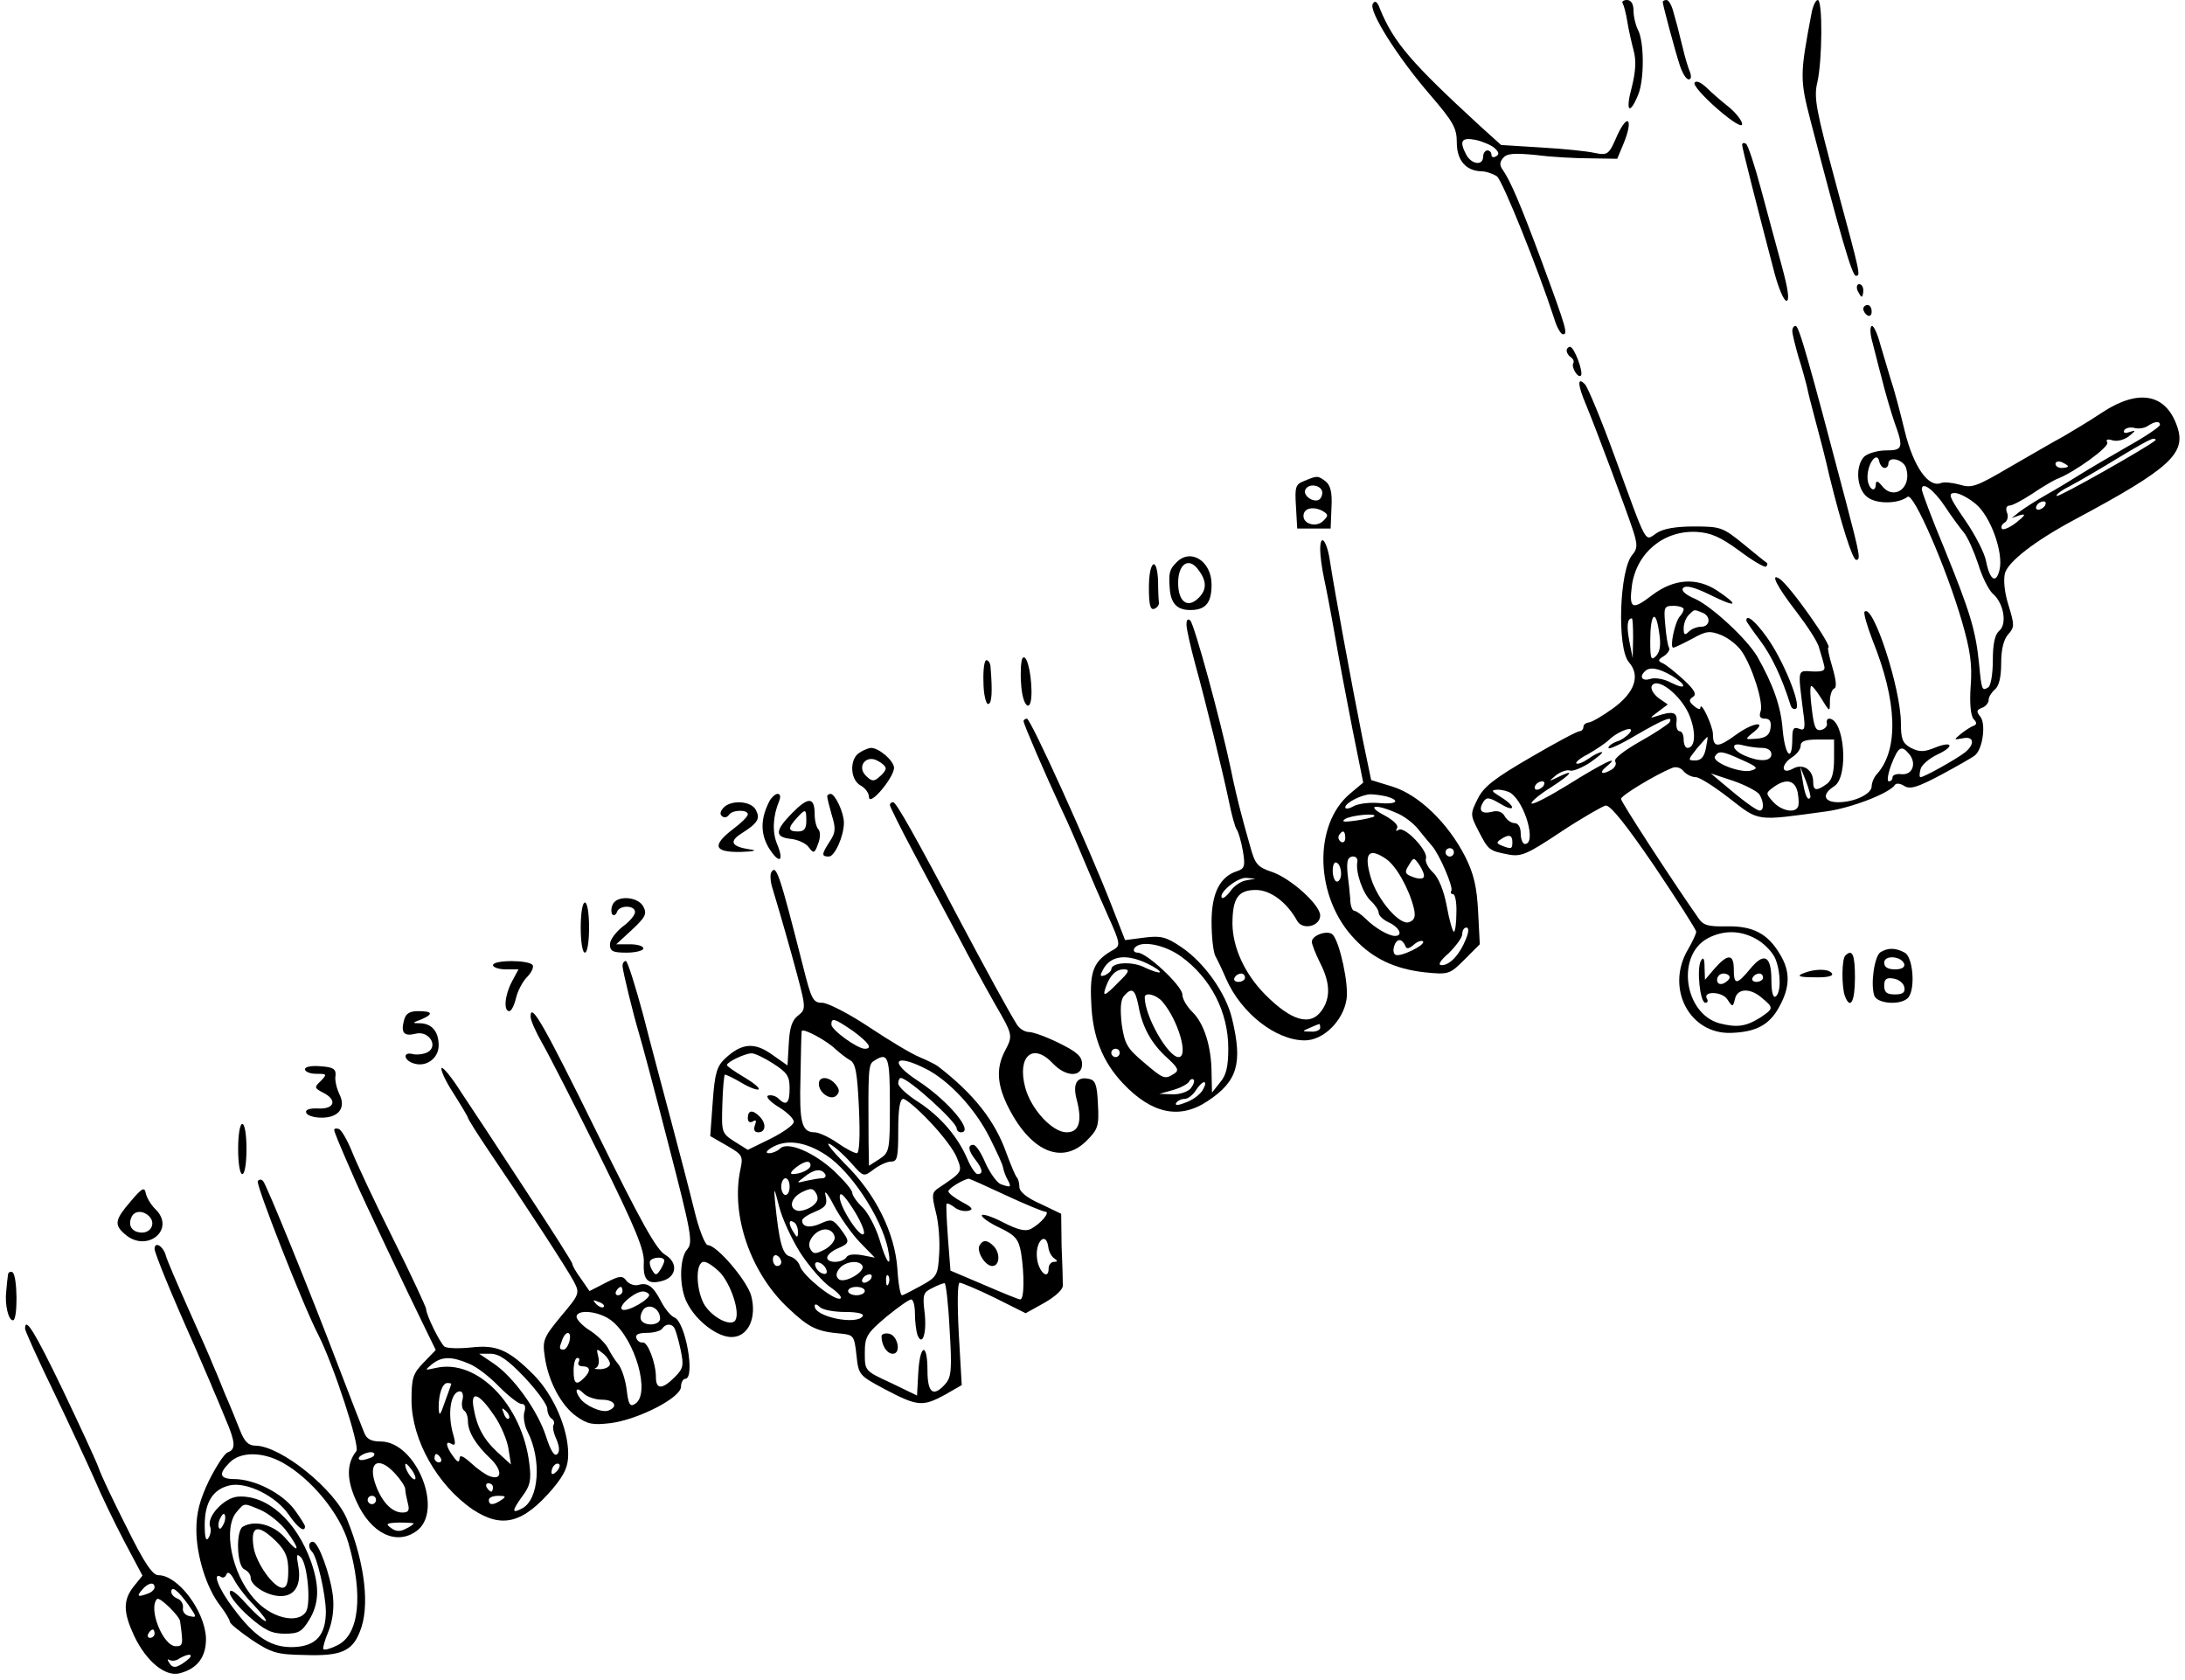
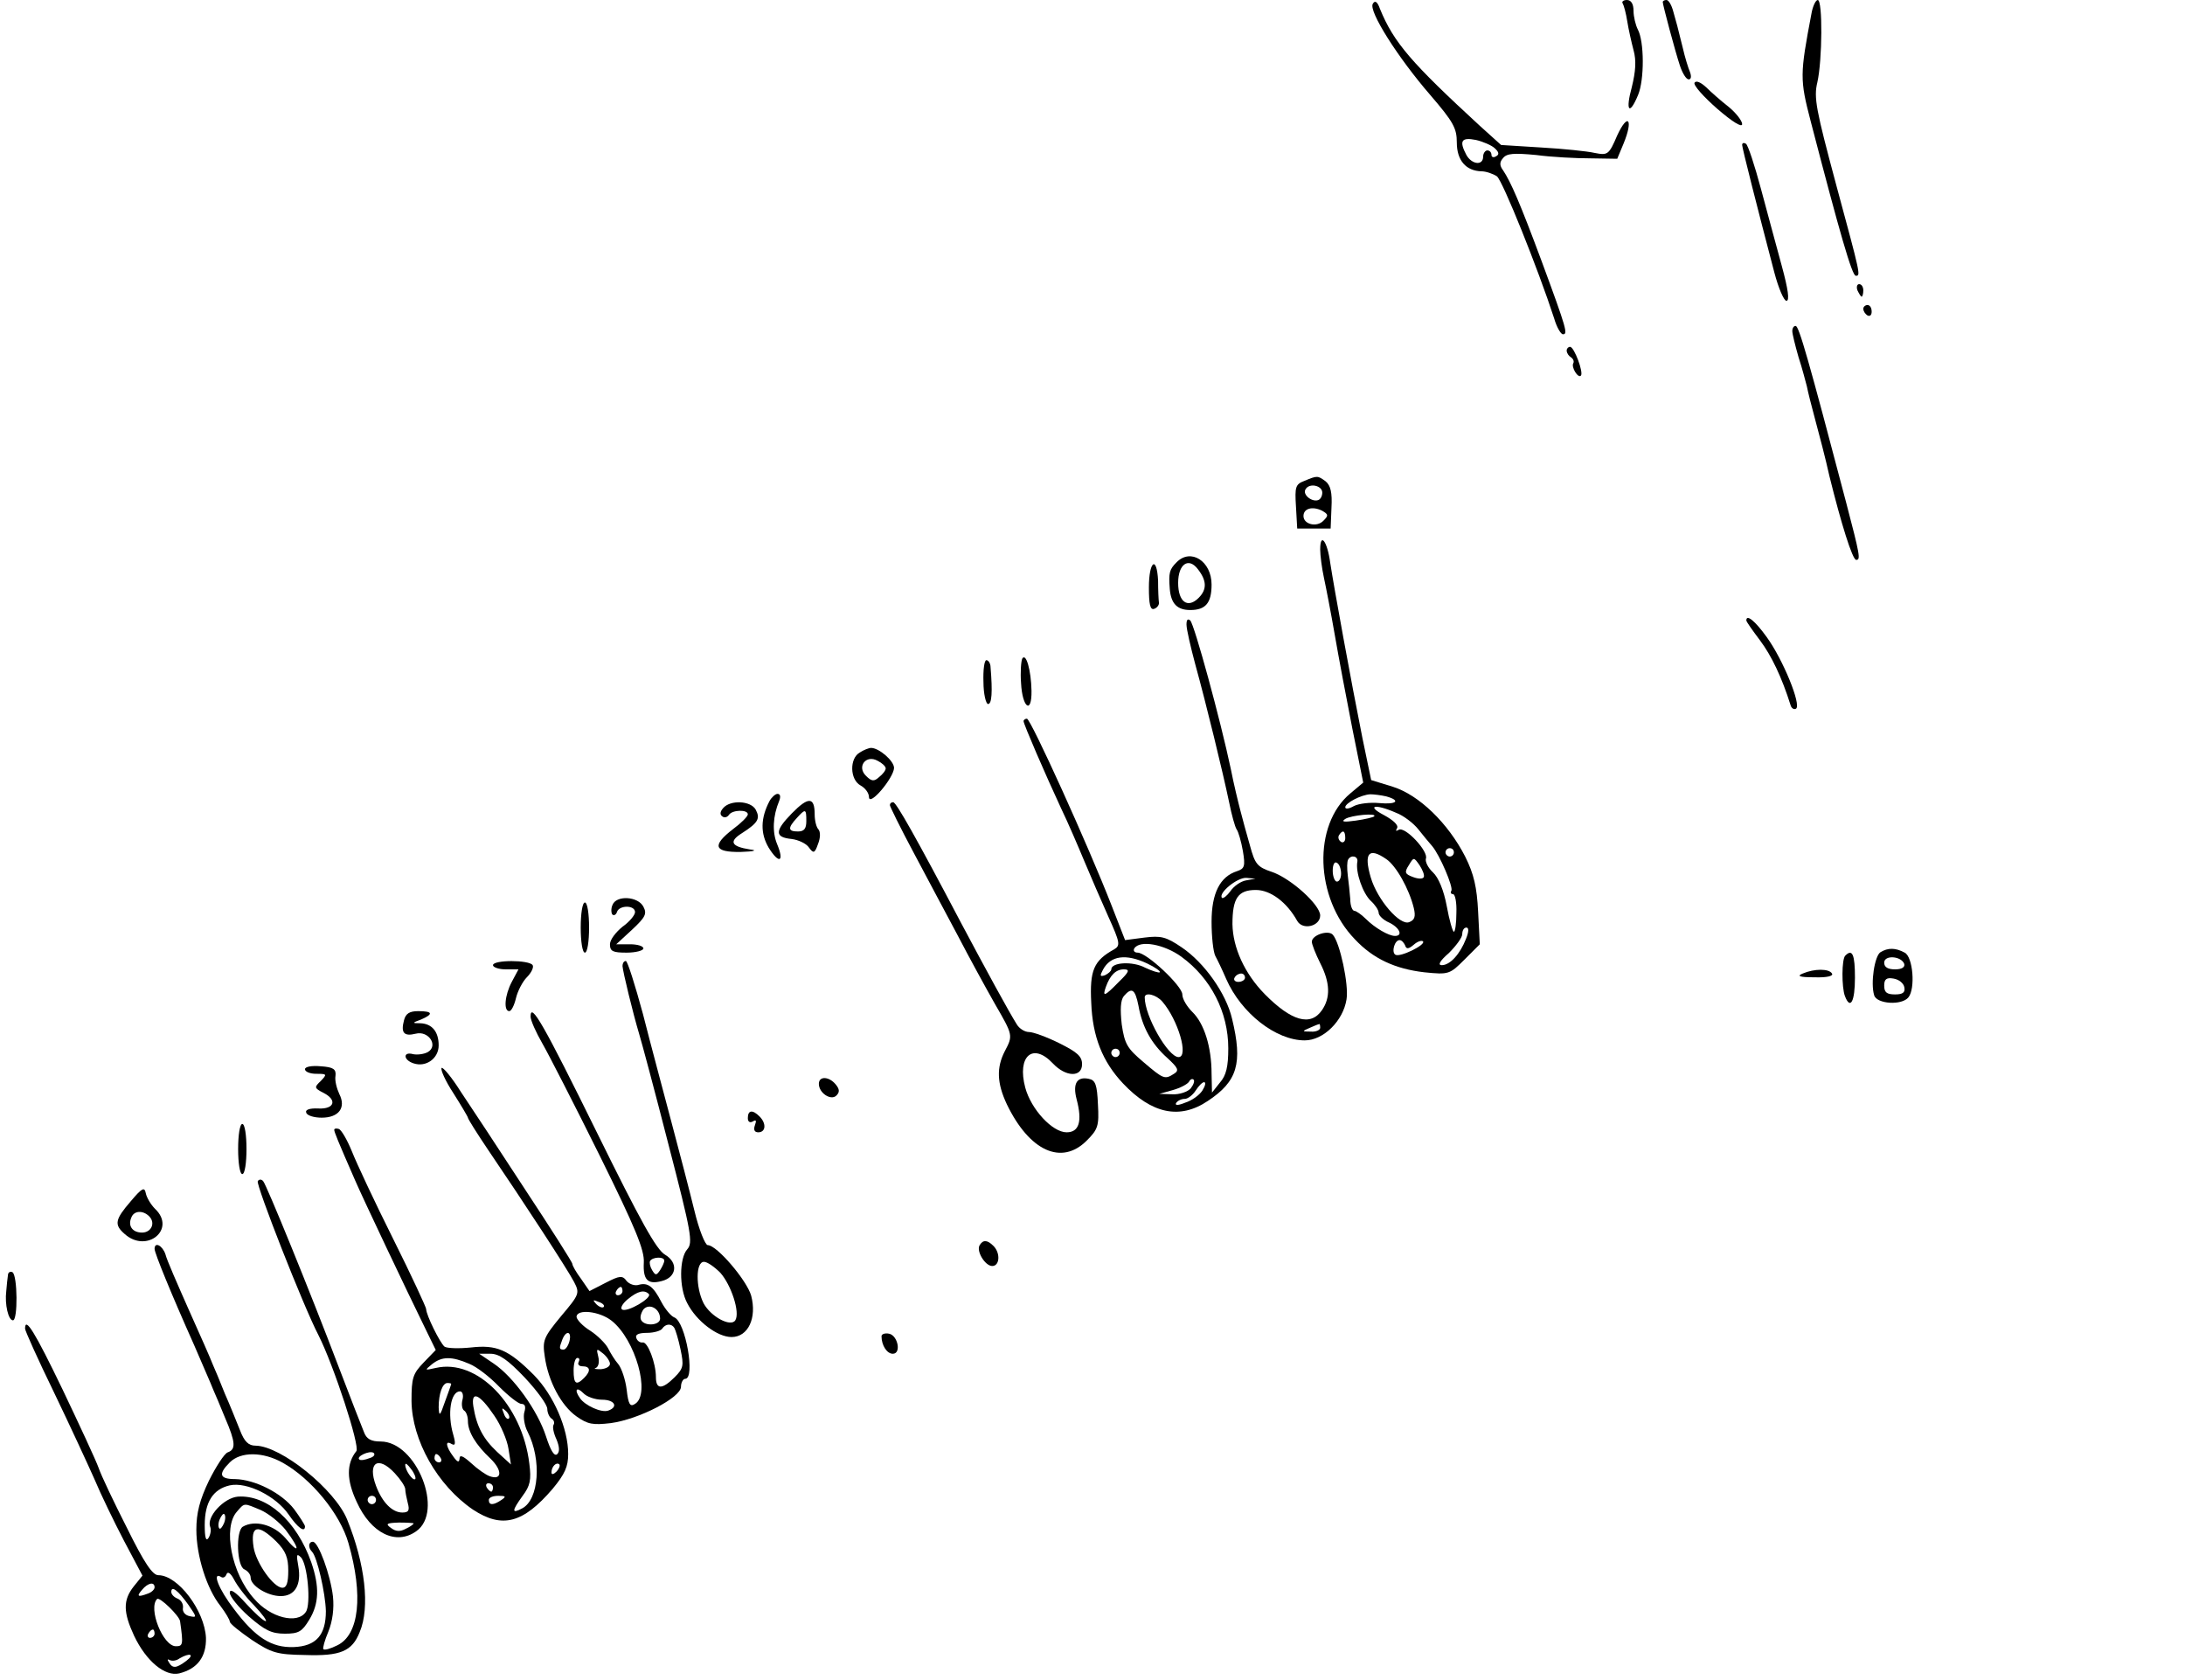
<svg xmlns="http://www.w3.org/2000/svg" version="1.0" width="523pt" height="402pt" viewBox="0 0 523 402" preserveAspectRatio="xMidYMid meet">
  <g transform="translate(0,402) scale(0.1,-0.1)" fill="#000000" stroke="none">
    <path d="M3286 4011 c-11 -17 60 -129 138 -219 55 -64 63 -79 63 -113 0 -43 22 -68 59 -69 11 0 28 -6 37 -12 14 -11 99 -223 137 -340 6 -21 16 -38 21 -38 12 0 10 10 -51 175 -52 140 -74 190 -92 217 -9 12 -9 20 0 30 9 11 26 12 79 7 37 -5 96 -8 131 -8 l63 -1 15 36 c24 58 11 76 -15 20 -20 -47 -23 -48 -54 -42 -17 4 -75 10 -128 13 l-96 6 -51 46 c-163 150 -206 199 -239 280 -6 17 -12 21 -17 12z m292 -346 c10 -9 11 -15 3 -19 -6 -4 -11 -2 -11 3 0 6 -4 11 -10 11 -5 0 -10 -7 -10 -15 0 -22 -27 -19 -40 4 -18 34 -12 43 23 36 17 -4 38 -13 45 -20z" />
    <path d="M3884 4012 c3 -5 8 -24 11 -43 3 -19 10 -50 15 -69 7 -25 5 -51 -4 -88 -16 -58 -6 -70 15 -19 15 36 15 128 -1 157 -5 10 -10 30 -10 44 0 17 -6 26 -16 26 -8 0 -13 -4 -10 -8z" />
    <path d="M3980 4015 c0 -7 30 -119 41 -152 6 -18 15 -33 21 -33 6 0 7 7 3 18 -4 9 -12 35 -17 57 -14 56 -14 57 -23 88 -4 15 -11 27 -16 27 -5 0 -9 -2 -9 -5z" />
    <path d="M4336 3988 c-28 -147 -28 -158 -2 -258 70 -269 99 -370 108 -370 12 0 12 0 -47 218 -48 179 -54 208 -45 245 12 53 13 197 1 197 -5 0 -12 -15 -15 -32z" />
    <path d="M4056 3822 c-3 -6 21 -33 54 -62 37 -32 60 -46 60 -37 0 8 -15 27 -32 41 -18 14 -43 36 -54 47 -13 12 -24 17 -28 11z" />
    <path d="M4170 3673 c0 -7 36 -149 77 -305 10 -38 23 -68 29 -68 8 0 4 28 -11 83 -12 45 -35 128 -50 185 -15 56 -31 105 -36 108 -5 3 -9 2 -9 -3z" />
    <path d="M4446 3325 c4 -8 8 -15 10 -15 2 0 4 7 4 15 0 8 -4 15 -10 15 -5 0 -7 -7 -4 -15z" />
    <path d="M4460 3281 c0 -6 5 -13 10 -16 6 -3 10 1 10 9 0 9 -4 16 -10 16 -5 0 -10 -4 -10 -9z" />
    <path d="M4290 3228 c0 -7 7 -35 15 -63 9 -27 17 -59 20 -70 2 -11 11 -47 20 -80 9 -33 25 -94 34 -135 28 -113 55 -200 64 -200 11 0 9 11 -24 137 -90 342 -113 423 -121 423 -5 0 -8 -6 -8 -12z" />
-     <path d="M4480 3208 c5 -18 15 -60 24 -93 8 -33 22 -80 30 -104 23 -63 21 -69 -20 -69 -20 0 -43 -7 -52 -15 -22 -23 -18 -78 8 -97 22 -17 74 -16 96 1 14 11 92 -168 130 -298 20 -69 25 -103 21 -155 -3 -41 0 -71 7 -79 8 -8 8 -13 0 -16 -6 -2 -20 -11 -30 -19 -18 -15 -18 -15 4 -11 27 6 30 -14 5 -34 -19 -15 -97 -59 -106 -59 -3 0 -3 8 0 19 2 10 21 26 40 35 43 20 37 34 -7 16 -25 -10 -36 -10 -56 0 -20 11 -24 21 -24 59 0 83 -67 288 -87 267 -3 -3 6 -34 19 -68 59 -146 63 -260 12 -319 -8 -8 -14 -22 -14 -31 0 -18 -41 -38 -80 -38 -35 0 -40 19 -10 38 36 22 25 162 -12 162 -4 0 -7 -5 -5 -12 1 -6 -5 -13 -14 -15 -13 -3 -17 7 -22 48 -4 29 -5 55 -2 57 2 2 13 -11 24 -29 21 -34 21 -34 21 -7 0 14 5 28 10 30 7 2 5 20 -4 51 -8 26 -12 47 -10 47 13 0 -94 152 -117 165 -23 15 -5 -20 40 -78 26 -34 52 -73 55 -87 4 -14 10 -32 12 -42 4 -13 -2 -16 -28 -15 -36 2 -35 8 -22 -96 6 -41 4 -47 -10 -41 -13 5 -16 0 -16 -24 0 -58 -17 -42 -23 21 -4 56 -23 109 -61 176 -25 42 -107 118 -147 137 -26 11 -36 21 -30 27 7 7 28 1 63 -16 64 -32 74 -28 19 9 -50 33 -104 29 -156 -10 -48 -37 -56 -34 -49 22 11 79 76 133 155 129 34 -2 57 -12 102 -45 32 -24 61 -41 64 -38 4 3 4 7 2 9 -2 1 -27 21 -56 45 -49 40 -55 42 -118 42 -43 0 -74 -5 -90 -16 -29 -19 -20 -36 -101 186 -31 85 -63 162 -70 170 -19 20 -18 -1 2 -48 23 -55 100 -261 114 -305 10 -32 9 -41 -3 -55 -31 -36 -37 -224 -8 -257 28 -32 14 -73 -39 -111 -25 -18 -51 -33 -57 -33 -7 -1 -13 -5 -13 -11 0 -5 -4 -10 -9 -10 -6 0 -58 -28 -118 -63 -86 -50 -112 -70 -126 -99 -18 -36 -18 -38 2 -77 24 -46 25 -47 71 -56 31 -6 45 0 126 54 50 33 99 61 107 63 11 2 48 -44 117 -145 55 -82 100 -152 100 -157 0 -5 -9 -24 -20 -43 -54 -92 4 -203 104 -199 59 2 91 19 114 61 27 48 28 86 2 128 -29 49 -65 67 -126 66 -45 -1 -57 2 -69 20 -69 99 -185 278 -185 285 0 8 81 57 122 74 10 4 21 1 28 -8 7 -8 20 -14 29 -14 9 0 45 -23 81 -51 72 -56 62 -54 231 -31 60 8 153 44 165 64 3 4 13 3 22 -3 14 -9 32 -3 87 26 39 21 76 42 82 47 19 15 27 76 13 93 -10 12 -9 16 4 21 9 3 16 12 16 19 0 7 7 18 15 25 10 8 15 30 15 63 0 33 6 57 17 69 15 17 15 22 1 68 -10 31 -13 61 -9 78 8 28 71 77 166 128 230 123 269 159 246 224 -27 78 -92 90 -179 33 -31 -21 -74 -46 -94 -58 -21 -11 -77 -44 -126 -72 -80 -47 -92 -52 -121 -43 -18 5 -38 7 -45 4 -30 -12 -66 39 -87 125 -11 46 -26 102 -34 125 -7 23 -18 60 -25 84 -6 23 -15 42 -19 42 -5 0 -5 -15 -1 -32z m690 -205 c-1 -5 -35 -28 -78 -52 -42 -24 -93 -54 -112 -66 -19 -12 -55 -34 -80 -48 -25 -14 -54 -33 -65 -41 l-20 -16 20 7 c15 4 13 0 -8 -17 -15 -12 -31 -19 -35 -16 -3 4 -1 11 6 15 7 4 10 15 6 24 -4 10 -1 17 6 17 7 0 31 13 54 28 22 15 49 31 58 35 43 16 128 78 122 88 -4 7 0 9 13 5 11 -3 27 1 39 10 17 14 17 15 1 10 -11 -4 -16 -2 -12 5 4 5 14 7 23 5 10 -3 24 -1 32 4 18 12 30 13 30 3z m-11 -37 c-18 -16 -232 -137 -236 -133 -3 3 12 14 34 25 21 11 72 41 113 66 41 25 78 46 84 46 5 0 7 -2 5 -4z m-648 -66 c5 0 9 5 9 10 0 20 38 10 43 -12 13 -47 -31 -77 -59 -40 -8 10 -13 12 -14 5 0 -27 -20 -12 -20 15 0 33 23 63 28 38 2 -9 8 -16 13 -16z m439 4 c0 -2 -7 -4 -15 -4 -8 0 -15 4 -15 10 0 5 7 7 15 4 8 -4 15 -8 15 -10z m-294 -97 c15 -23 36 -51 45 -62 9 -11 24 -45 34 -75 9 -30 25 -62 35 -71 26 -22 35 -73 15 -89 -10 -9 -15 -30 -15 -71 0 -32 -5 -61 -11 -64 -15 -10 -16 -6 -22 57 -8 80 -22 125 -83 275 -30 72 -54 136 -54 142 0 20 29 -1 56 -42z m73 7 c36 -30 67 -117 57 -158 -8 -34 -23 -25 -32 20 -3 19 -26 64 -51 100 -38 55 -41 64 -24 64 11 0 33 -12 50 -26z m166 -4 c-3 -5 -11 -10 -16 -10 -6 0 -7 5 -4 10 3 6 11 10 16 10 6 0 7 -4 4 -10z m-865 -248 c0 -4 -4 -12 -9 -17 -12 -13 -25 -75 -16 -75 4 0 24 10 45 21 34 19 42 20 70 9 17 -7 39 -24 49 -39 25 -36 53 -124 45 -144 -4 -12 -1 -17 11 -17 11 0 15 -7 13 -22 -2 -17 -11 -24 -33 -26 -28 -2 -29 -2 -11 13 39 30 5 28 -38 -3 -45 -33 -56 -32 -56 2 -1 20 -29 80 -30 62 0 -5 -7 -3 -15 4 -13 11 -13 15 -3 22 10 6 4 17 -23 42 -20 18 -42 36 -50 39 -11 5 -11 8 4 17 9 6 15 15 12 20 -3 4 -7 29 -9 54 -4 43 -3 46 20 46 13 0 24 -4 24 -8z m44 -8 c22 -8 20 -34 -2 -34 -10 0 -23 -5 -30 -12 -9 -9 -12 -8 -12 8 0 11 5 25 12 32 14 14 12 14 32 6z m-110 -104 c-12 -12 -14 -7 -14 36 0 65 13 79 21 22 5 -30 3 -47 -7 -58z m-55 43 l-1 -48 -8 40 c-7 37 -5 55 6 55 2 0 3 -21 3 -47z m92 -90 c38 -23 37 -36 -1 -17 -16 9 -39 13 -50 9 -19 -6 -27 5 -13 18 11 12 33 8 64 -10z m41 -91 c18 -41 17 -82 -3 -82 -5 0 -9 9 -9 20 0 11 -4 20 -10 20 -5 0 -9 10 -7 23 2 23 -9 26 -48 13 -17 -6 -16 -4 3 10 l24 18 -23 16 c-12 10 -19 22 -15 29 13 21 67 -21 88 -67z m-46 -21 c-4 -5 -35 -26 -71 -46 -37 -21 -63 -41 -59 -47 4 -6 0 -14 -7 -19 -24 -15 -34 -10 -13 7 36 30 -11 7 -94 -45 -44 -27 -82 -47 -86 -44 -3 3 18 21 47 39 51 33 58 45 14 23 -21 -10 -21 -10 -2 6 11 8 25 13 32 11 7 -3 29 6 49 19 20 14 33 25 28 25 -5 0 -20 -7 -32 -16 -13 -9 -26 -14 -29 -11 -2 3 10 13 28 22 17 10 41 25 51 35 25 23 65 35 48 15 -7 -8 -20 -17 -31 -20 -10 -4 -19 -10 -19 -15 0 -5 30 9 67 31 67 39 89 47 79 30z m87 -63 c-4 -19 -11 -28 -25 -28 -19 0 -18 1 4 29 13 15 24 28 25 27 1 0 -1 -13 -4 -28z m307 -24 c0 -33 -5 -51 -17 -60 -25 -18 -33 -17 -33 5 0 29 -25 45 -49 31 -28 -15 -29 10 -1 28 11 7 20 19 20 27 0 11 11 15 40 15 l40 0 0 -46z m-172 26 c13 0 22 -6 22 -15 0 -18 -29 -19 -65 -3 -31 14 -33 33 -2 24 12 -3 32 -6 45 -6z m352 -15 c18 -22 8 -50 -18 -48 -12 2 -22 -2 -22 -7 0 -6 -4 -10 -9 -10 -5 0 -2 18 6 40 17 43 24 48 43 25z m-400 -14 c36 -16 40 -20 22 -25 -25 -8 -96 20 -87 34 9 14 17 13 65 -9z m163 -90 c-6 -9 -13 6 -18 40 l-6 34 14 -35 c7 -19 12 -37 10 -39z m-122 8 c11 -17 12 -39 1 -39 -8 0 -43 26 -91 67 l-26 22 54 -18 c29 -10 57 -25 62 -32z m-516 21 c-3 -5 -11 -10 -16 -10 -6 0 -7 5 -4 10 3 6 11 10 16 10 6 0 7 -4 4 -10z m608 -17 c3 -16 3 -31 0 -35 -8 -15 -40 -8 -59 13 -18 20 -18 21 1 35 30 22 52 17 58 -13z m-687 -1 c35 -24 62 -122 34 -122 -5 0 -10 11 -10 25 0 15 -6 25 -15 25 -7 0 -18 7 -23 16 -6 11 -17 15 -31 11 -25 -6 -33 3 -21 23 8 13 14 12 40 -3 37 -23 40 -8 3 15 -24 15 -25 17 -8 18 11 0 25 -4 31 -8z m4 -117 c0 -17 -2 -18 -25 -9 -13 5 -14 8 -3 15 19 13 28 11 28 -6z m588 -235 c18 -11 37 -32 42 -46 13 -33 13 -81 0 -89 -6 -4 -10 11 -10 39 0 58 -17 68 -50 28 -33 -40 -40 -40 -40 -2 0 37 -14 38 -45 3 l-24 -28 -1 30 c0 21 -3 26 -9 15 -10 -19 -2 -100 11 -100 5 0 7 4 4 9 -12 19 34 19 48 0 13 -20 14 -20 19 1 6 25 37 26 65 1 28 -23 27 -25 -4 -46 -35 -22 -56 -25 -99 -14 -84 24 -103 162 -28 203 39 21 82 20 121 -4z m-68 -89 c0 -5 -7 -11 -15 -15 -9 -3 -15 0 -15 9 0 8 7 15 15 15 8 0 15 -4 15 -9z m80 -1 c0 -5 -7 -10 -16 -10 -8 0 -12 5 -9 10 3 6 10 10 16 10 5 0 9 -4 9 -10z" />
    <path d="M3750 3181 c0 -6 5 -13 10 -16 6 -4 8 -10 6 -14 -6 -9 11 -37 18 -30 7 7 -16 69 -26 69 -4 0 -8 -4 -8 -9z" />
    <path d="M3122 2869 c-21 -8 -23 -14 -20 -61 l3 -53 40 0 40 0 2 50 c2 36 -2 53 -14 63 -19 14 -20 14 -51 1z m43 -28 c0 -8 -4 -16 -10 -18 -16 -5 -38 14 -30 26 9 16 40 9 40 -8z m3 -67 c-16 -17 -48 -9 -48 11 0 18 21 24 44 13 16 -9 16 -12 4 -24z" />
    <path d="M3160 2705 c0 -14 4 -45 9 -68 5 -23 17 -85 26 -137 9 -52 28 -153 42 -224 l26 -129 -31 -26 c-90 -75 -85 -250 11 -349 44 -47 97 -71 166 -79 59 -6 61 -5 97 31 l36 36 -4 78 c-3 59 -10 90 -31 132 -41 80 -110 147 -173 167 l-52 16 -21 101 c-27 135 -68 360 -77 419 -7 52 -24 74 -24 32z m158 -591 c36 -10 25 -20 -17 -16 -21 2 -48 -1 -60 -7 -12 -7 -21 -8 -21 -3 0 10 38 30 60 31 8 0 25 -2 38 -5z m23 -39 c19 -7 43 -26 54 -40 11 -14 26 -32 33 -40 18 -21 51 -98 46 -107 -3 -4 -1 -8 4 -8 5 0 9 -20 8 -45 0 -25 -3 -45 -6 -45 -3 0 -11 28 -17 61 -7 38 -20 69 -33 81 -12 11 -19 26 -17 33 7 17 -50 78 -65 69 -7 -4 -8 -3 -4 4 4 7 -9 19 -31 31 -44 23 -22 28 28 6z m-52 -9 c-2 -2 -22 -7 -44 -10 -28 -4 -36 -3 -25 4 14 9 78 15 69 6z m-69 -52 c0 -8 -5 -12 -10 -9 -6 4 -8 11 -5 16 9 14 15 11 15 -7z m260 -34 c0 -5 -4 -10 -10 -10 -5 0 -10 5 -10 10 0 6 5 10 10 10 6 0 10 -4 10 -10z m-162 -16 c24 -16 55 -72 66 -117 5 -21 2 -29 -11 -34 -22 -9 -76 53 -92 107 -17 58 -5 73 37 44z m-69 -6 c-5 -25 13 -76 32 -94 10 -9 19 -22 19 -29 0 -6 11 -17 25 -23 25 -12 34 -32 14 -32 -15 0 -48 19 -70 41 -10 10 -23 19 -27 19 -5 0 -10 12 -10 28 -1 15 -4 41 -6 57 -2 17 -2 33 1 38 7 12 24 8 22 -5z m159 -37 c-2 -5 -13 -5 -26 0 -19 7 -21 11 -10 28 12 20 12 20 26 0 7 -11 12 -23 10 -28z m-198 8 c0 -10 -4 -19 -10 -19 -5 0 -10 12 -10 26 0 14 4 23 10 19 6 -3 10 -15 10 -26z m299 -156 c-14 -36 -38 -63 -58 -63 -10 0 -5 10 17 29 17 17 32 37 32 45 0 9 4 16 10 16 6 0 6 -10 -1 -27z m-146 -15 c3 -10 8 -10 21 1 9 8 19 11 22 8 8 -8 -55 -39 -66 -32 -10 6 -2 35 10 35 5 0 10 -6 13 -12z" />
    <path d="M2816 2674 c-17 -17 -19 -25 -16 -64 3 -35 18 -50 49 -50 37 0 51 17 51 61 0 56 -50 88 -84 53z m51 -16 c22 -28 22 -49 2 -69 -26 -26 -49 -10 -49 36 0 45 25 62 47 33z" />
    <path d="M2750 2614 c0 -40 3 -55 13 -51 6 2 12 9 11 15 -1 7 -2 30 -2 52 -3 62 -22 47 -22 -16z" />
    <path d="M2840 2525 c0 -11 10 -54 21 -95 26 -94 66 -258 81 -330 6 -30 14 -59 18 -65 4 -5 11 -29 15 -52 6 -36 4 -42 -14 -48 -41 -13 -61 -53 -61 -121 0 -36 4 -72 9 -82 5 -9 17 -34 26 -55 36 -82 119 -147 188 -147 45 0 92 47 100 98 6 35 -16 137 -33 155 -11 12 -50 -1 -50 -17 0 -6 9 -29 20 -51 24 -47 25 -83 4 -113 -27 -39 -73 -26 -137 39 -48 49 -76 111 -77 167 0 62 13 82 56 82 35 0 74 -29 99 -74 13 -23 55 -13 55 13 0 25 -69 88 -115 104 -36 12 -41 19 -53 63 -8 27 -18 65 -23 84 -5 19 -16 64 -23 100 -25 118 -87 345 -97 355 -6 5 -9 2 -9 -10z m143 -612 c-13 -2 -30 -14 -38 -26 -8 -11 -17 -18 -20 -16 -10 11 36 49 58 48 l22 -2 -22 -4z m-3 -233 c0 -5 -7 -10 -16 -10 -8 0 -12 5 -9 10 3 6 10 10 16 10 5 0 9 -4 9 -10z m180 -120 c0 -5 -10 -10 -22 -9 -22 0 -22 1 -3 9 11 5 21 9 23 9 1 1 2 -3 2 -9z" />
    <path d="M4180 2535 c0 -3 15 -24 33 -48 27 -36 52 -88 73 -155 2 -7 8 -11 13 -8 13 9 -31 117 -70 171 -28 39 -49 56 -49 40z" />
    <path d="M2447 2444 c-3 -6 -5 -33 -3 -59 3 -59 26 -76 25 -18 -1 49 -13 91 -22 77z" />
    <path d="M2354 2388 c0 -29 6 -53 11 -53 9 0 11 28 6 88 0 9 -5 17 -10 17 -5 0 -8 -24 -7 -52z" />
    <path d="M2450 2294 c0 -7 51 -125 90 -209 16 -33 40 -89 55 -125 15 -36 41 -96 58 -134 28 -62 29 -69 14 -78 -49 -27 -59 -50 -55 -128 3 -81 27 -141 76 -193 69 -73 136 -87 203 -42 71 47 84 90 58 197 -14 60 -66 134 -121 171 -37 25 -49 28 -89 23 l-46 -6 -32 82 c-56 144 -194 448 -203 448 -4 0 -8 -3 -8 -6z m378 -564 c70 -51 112 -132 112 -219 0 -44 -5 -65 -20 -82 l-19 -24 -1 45 c0 65 -18 121 -46 148 -13 13 -24 31 -24 42 0 20 -85 100 -107 100 -8 0 -11 5 -8 10 13 21 72 10 113 -20z m-82 -16 c19 -9 33 -19 30 -21 -2 -2 -18 3 -35 11 -30 16 -81 13 -81 -4 0 -4 -7 -10 -15 -14 -12 -4 -13 -2 -5 13 18 34 55 39 106 15z m-68 -44 c-34 -35 -40 -37 -31 -12 10 28 24 42 43 42 15 0 13 -6 -12 -30z m47 -57 c9 -51 31 -91 69 -125 26 -24 29 -30 16 -38 -22 -14 -25 -13 -73 28 -39 33 -45 43 -52 90 -4 36 -3 58 5 68 19 22 27 17 35 -23z m57 10 c38 -44 64 -133 39 -133 -25 0 -81 98 -81 143 0 13 27 7 42 -10z m-102 -123 c0 -5 -4 -10 -10 -10 -5 0 -10 5 -10 10 0 6 5 10 10 10 6 0 10 -4 10 -10z m170 -85 c-7 -8 -27 -15 -44 -14 l-31 1 32 9 c18 5 35 14 39 20 3 6 8 8 11 5 3 -3 0 -12 -7 -21z m28 -5 c-7 -11 -25 -24 -41 -29 -17 -7 -25 -7 -22 -1 4 6 13 10 21 10 7 0 19 9 26 20 7 11 16 20 20 20 5 0 3 -9 -4 -20z" />
    <path d="M2058 2219 c-25 -14 -24 -65 2 -79 11 -6 20 -18 20 -28 1 -23 59 46 60 70 0 17 -36 48 -55 48 -5 0 -18 -5 -27 -11z m62 -38 c0 -5 -7 -14 -16 -21 -12 -11 -18 -10 -31 3 -23 22 0 52 28 36 10 -5 19 -13 19 -18z" />
    <path d="M1842 2103 c-22 -42 -22 -78 -2 -112 25 -40 38 -34 20 9 -12 29 -10 67 5 103 4 10 3 17 -4 17 -5 0 -14 -8 -19 -17z" />
-     <path d="M1980 2114 c0 -4 5 -24 11 -45 10 -32 9 -42 -5 -63 -20 -31 -20 -36 -2 -36 14 0 36 49 36 81 0 24 -21 69 -32 69 -4 0 -8 -3 -8 -6z" />
    <path d="M1895 2073 c-41 -42 -41 -57 0 -61 16 -2 35 -11 41 -20 11 -15 14 -15 22 8 6 15 6 29 1 35 -5 5 -9 21 -9 36 0 42 -15 43 -55 2z m35 -18 c0 -18 -5 -25 -20 -25 -24 0 -25 8 -3 32 21 23 23 23 23 -7z" />
    <path d="M1731 2086 c-8 -9 -8 -16 -2 -20 5 -4 12 -2 16 4 8 12 45 13 45 1 0 -5 -16 -21 -35 -35 -52 -40 -46 -56 18 -55 33 1 41 4 22 6 -45 7 -51 19 -19 39 39 25 44 35 33 56 -12 22 -61 24 -78 4z" />
    <path d="M2130 2093 c0 -3 25 -54 56 -112 31 -58 79 -149 107 -201 27 -52 67 -125 88 -162 44 -76 44 -76 24 -114 -20 -39 -19 -76 5 -127 54 -112 131 -147 191 -87 27 27 30 35 27 87 -2 47 -6 58 -22 61 -28 6 -39 -11 -29 -49 14 -53 6 -79 -24 -79 -34 0 -85 55 -99 107 -20 75 18 109 66 58 31 -33 70 -34 70 -2 0 19 -12 29 -54 50 -30 15 -63 27 -73 27 -10 0 -23 8 -29 18 -19 30 -75 133 -133 242 -109 207 -156 290 -163 290 -5 0 -8 -3 -8 -7z" />
-     <path d="M1846 1932 c-3 -5 -2 -23 3 -38 5 -16 26 -87 46 -159 35 -128 36 -129 16 -145 -15 -11 -21 -29 -23 -68 l-3 -52 -37 26 c-42 30 -72 28 -112 -9 -20 -19 -25 -34 -30 -104 l-6 -82 40 -23 c38 -22 39 -25 32 -58 -23 -109 25 -248 116 -332 49 -46 67 -55 127 -60 28 -3 30 -6 35 -51 5 -48 6 -49 70 -83 76 -40 89 -41 142 -12 l40 23 -7 122 c-4 75 -3 123 2 123 5 0 43 -16 84 -36 l74 -37 45 25 c26 15 45 32 44 42 0 9 -1 51 -3 94 l-1 77 -50 24 c-32 14 -50 29 -50 40 0 10 -3 21 -7 24 -3 4 -14 30 -24 57 -27 77 -78 142 -164 208 -5 4 -25 14 -44 22 -18 7 -73 40 -121 72 -48 32 -99 58 -112 58 -22 0 -26 8 -46 88 -57 224 -64 244 -76 224z m195 -379 c38 -28 49 -43 29 -43 -18 0 -80 45 -80 58 0 17 7 15 51 -15z m-41 -44 c10 -9 25 -21 34 -26 14 -7 18 -30 22 -116 3 -67 1 -107 -5 -107 -6 0 -27 11 -47 25 -20 14 -45 25 -54 25 -31 0 -37 23 -34 130 1 58 2 108 3 112 1 9 58 -21 81 -43z m-150 -34 c34 -22 40 -30 40 -60 0 -36 -8 -43 -27 -24 -6 6 -17 9 -24 7 -7 -2 3 -14 24 -27 20 -12 37 -28 37 -36 0 -7 -25 -25 -55 -40 l-55 -27 -32 20 c-31 20 -31 22 -29 89 1 37 4 69 6 71 1 1 19 -7 39 -19 20 -12 39 -19 42 -16 3 3 -13 16 -35 29 -22 13 -41 26 -41 29 0 7 41 27 58 28 7 1 30 -10 52 -24z m280 -99 c0 -110 -1 -114 -25 -130 l-25 -16 -1 57 c-1 172 -1 186 13 194 34 22 38 11 38 -105z m88 85 c54 -28 116 -94 151 -164 17 -34 32 -66 32 -72 1 -5 5 -18 10 -27 11 -20 9 -21 -16 -12 -9 4 -25 26 -36 50 -10 24 -23 44 -29 44 -14 0 -13 -13 5 -36 17 -22 19 -34 5 -34 -5 0 -16 16 -24 35 -23 54 -64 102 -117 137 -27 17 -49 37 -49 45 0 7 3 13 6 13 18 0 134 -105 134 -121 0 -5 5 -9 10 -9 33 0 -30 75 -101 122 -73 47 -59 69 19 29z m7 -125 c29 -30 58 -68 65 -86 14 -35 15 -34 -43 -73 -17 -11 -17 -17 -7 -58 7 -26 10 -71 8 -100 -3 -51 -5 -55 -43 -76 -22 -12 -43 -23 -46 -23 -4 0 -9 28 -11 63 -6 86 -52 180 -126 252 -31 32 -47 52 -36 47 12 -6 35 -27 51 -45 30 -34 30 -34 54 -16 13 10 32 19 42 19 15 0 17 10 17 75 0 51 4 75 12 75 6 0 35 -24 63 -54z m-247 -81 c59 -39 130 -147 147 -222 11 -53 -3 -38 -20 21 -9 29 -27 63 -40 76 -14 13 -25 29 -25 35 0 7 -20 30 -43 52 -50 46 -112 72 -130 54 -6 -6 -18 -11 -26 -11 -10 0 -7 6 9 15 34 19 80 12 128 -20z m-38 -24 c0 -10 -24 -21 -43 -21 -7 0 -3 7 7 15 22 17 36 19 36 6z m35 -21 c3 -5 0 -10 -7 -10 -7 0 -24 -3 -38 -6 -24 -6 -25 -6 -5 9 23 19 41 21 50 7z m-85 -30 c0 -11 -4 -20 -10 -20 -5 0 -10 9 -10 20 0 11 5 20 10 20 6 0 10 -9 10 -20z m516 -20 c47 -22 91 -40 96 -40 13 0 -10 -28 -34 -41 -13 -7 -31 -3 -68 16 -27 14 -50 21 -50 16 0 -5 20 -19 44 -30 37 -18 44 -27 50 -59 8 -51 8 -112 -2 -112 -4 0 -43 16 -87 35 l-80 34 -6 78 c-3 43 -5 80 -3 82 2 2 10 -2 18 -8 8 -7 23 -11 33 -9 14 3 11 8 -14 21 -18 10 -33 21 -33 26 0 6 31 26 48 30 1 1 41 -17 88 -39z m-490 -139 c21 -32 53 -69 72 -82 19 -13 29 -25 23 -27 -15 -5 -88 54 -96 77 -3 11 -14 21 -24 24 -18 4 -26 33 -36 132 -3 35 -2 34 10 -13 7 -28 30 -78 51 -111z m28 112 c-10 -7 -25 -12 -34 -11 -23 5 -18 31 10 45 21 10 26 10 34 -4 6 -12 3 -20 -10 -30z m114 -86 l36 -37 -31 6 c-18 3 -33 2 -37 -5 -9 -14 -46 -15 -46 -1 0 6 11 16 25 22 30 13 30 16 6 48 -17 22 -22 23 -46 12 -26 -12 -45 -9 -45 7 0 5 14 14 31 21 26 11 30 17 25 39 -4 15 5 5 20 -24 14 -27 42 -67 62 -88z m10 21 c-6 -17 -58 62 -58 87 0 14 9 7 31 -27 17 -26 29 -53 27 -60z m-158 4 c0 -15 -2 -15 -10 -2 -13 20 -13 33 0 25 6 -3 10 -14 10 -23z m88 -13 c1 -8 -9 -21 -23 -29 -23 -12 -28 -12 -35 0 -6 10 -3 21 7 33 19 21 46 19 51 -4z m526 -51 c8 -6 8 -8 -1 -8 -7 0 -13 -7 -13 -16 0 -30 -25 -7 -28 26 -4 38 21 64 27 27 1 -12 8 -25 15 -29z m-654 -9 c0 -5 -4 -9 -10 -9 -5 0 -10 7 -10 16 0 8 5 12 10 9 6 -3 10 -10 10 -16z m108 -18 c3 -8 -1 -12 -9 -9 -7 2 -15 10 -17 17 -3 8 1 12 9 9 7 -2 15 -10 17 -17z m86 10 c9 -14 -44 -45 -57 -32 -7 7 -6 15 3 26 14 16 46 20 54 6z m21 -31 c-3 -5 -11 -10 -16 -10 -6 0 -7 5 -4 10 3 6 11 10 16 10 6 0 7 -4 4 -10z m42 -12 c-3 -8 -6 -5 -6 6 -1 11 2 17 5 13 3 -3 4 -12 1 -19z m146 -110 c6 -96 4 -114 -10 -130 -29 -33 -43 -22 -43 32 0 68 -18 64 -22 -5 l-3 -55 -62 30 c-63 29 -63 29 -63 72 0 39 5 47 51 86 28 23 55 42 60 42 5 0 9 -15 9 -34 0 -19 3 -42 6 -51 12 -30 23 6 17 55 -5 41 -3 47 18 57 13 7 27 12 30 12 3 1 9 -49 12 -111z m-203 92 c0 -5 -9 -10 -20 -10 -11 0 -20 5 -20 10 0 6 9 10 20 10 11 0 20 -4 20 -10z m-47 -50 c29 0 46 -4 42 -10 -14 -22 -115 -2 -115 24 0 6 5 5 12 -2 7 -7 34 -12 61 -12z" />
    <path d="M1960 1426 c0 -22 29 -41 42 -28 8 8 8 15 -2 27 -16 19 -40 20 -40 1z" />
    <path d="M1790 1344 c0 -9 5 -12 12 -8 8 5 9 2 5 -9 -4 -11 -1 -17 8 -17 18 0 20 21 3 38 -17 17 -28 15 -28 -4z" />
    <path d="M2345 1040 c-9 -14 13 -50 30 -50 18 0 20 31 3 48 -15 15 -25 15 -33 2z" />
    <path d="M2110 822 c0 -22 13 -42 27 -42 21 0 12 44 -9 48 -10 2 -18 -1 -18 -6z" />
    <path d="M1466 1854 c-4 -9 -3 -20 0 -23 4 -3 9 0 11 7 6 16 43 16 43 -1 0 -7 -13 -23 -30 -35 -16 -13 -30 -31 -30 -42 0 -17 7 -20 40 -20 22 0 40 5 40 10 0 6 -15 10 -32 10 l-33 0 38 35 c32 30 36 38 27 55 -13 25 -65 28 -74 4z" />
    <path d="M1390 1800 c0 -33 4 -60 10 -60 6 0 10 27 10 60 0 33 -4 60 -10 60 -6 0 -10 -27 -10 -60z" />
    <path d="M4501 1741 c-14 -9 -24 -74 -15 -103 6 -21 66 -25 82 -5 17 21 11 97 -9 107 -22 12 -40 12 -58 1z m57 -28 c2 -8 -6 -13 -22 -13 -17 0 -26 5 -26 16 0 19 41 16 48 -3z m0 -55 c3 -13 -3 -18 -22 -18 -20 0 -26 5 -26 21 0 15 5 20 22 17 13 -2 24 -11 26 -20z" />
    <path d="M4417 1733 c-9 -8 -9 -76 -1 -97 13 -34 24 -13 24 44 0 55 -6 70 -23 53z" />
    <path d="M1180 1710 c0 -5 14 -10 30 -10 l31 0 -16 -30 c-17 -32 -20 -70 -6 -70 5 0 12 14 16 31 4 17 16 40 26 50 11 11 17 24 14 29 -8 13 -95 13 -95 0z" />
    <path d="M1490 1708 c1 -14 25 -113 40 -163 5 -16 37 -135 70 -264 55 -212 59 -235 45 -251 -19 -21 -20 -92 0 -129 22 -43 72 -81 106 -81 40 0 61 46 47 99 -10 36 -82 121 -104 121 -6 0 -21 37 -32 83 -11 45 -36 141 -55 212 -19 72 -50 187 -68 258 -19 70 -37 127 -41 127 -5 0 -8 -6 -8 -12z m234 -734 c26 -29 48 -95 36 -114 -11 -17 -59 9 -76 41 -19 38 -19 99 1 99 8 0 25 -12 39 -26z" />
    <path d="M4315 1690 c-15 -6 -8 -9 28 -9 30 -1 46 3 42 9 -7 12 -42 12 -70 0z" />
    <path d="M967 1578 c-8 -30 0 -39 28 -32 31 8 55 -29 29 -44 -9 -5 -25 -7 -35 -5 -25 7 -24 -14 1 -22 30 -10 60 12 60 43 0 33 -16 52 -44 53 -20 0 -20 1 2 9 30 13 28 20 -7 20 -21 0 -30 -6 -34 -22z" />
    <path d="M1270 1587 c0 -9 13 -38 28 -64 15 -26 77 -147 137 -268 86 -174 108 -227 106 -257 -2 -41 9 -53 43 -44 36 9 40 44 8 63 -21 12 -59 81 -162 290 -129 262 -160 316 -160 280z m320 -584 c0 -5 -5 -15 -10 -23 -9 -13 -11 -13 -19 0 -5 8 -7 18 -5 22 6 10 34 11 34 1z" />
    <path d="M730 1461 c0 -6 12 -11 27 -11 26 0 26 -1 11 -17 -16 -15 -16 -17 5 -28 35 -17 28 -40 -11 -38 -21 1 -32 -3 -29 -10 2 -7 19 -12 37 -12 41 0 59 24 42 57 -6 13 -11 32 -9 43 2 16 -5 21 -35 23 -22 2 -38 -1 -38 -7z" />
    <path d="M1057 1464 c-3 -4 9 -31 28 -60 19 -30 35 -57 35 -59 0 -3 22 -38 49 -78 85 -125 190 -286 205 -315 14 -27 13 -30 -31 -82 -42 -51 -45 -58 -39 -97 8 -58 39 -117 76 -143 27 -19 39 -21 82 -16 67 9 168 61 168 87 0 10 5 19 10 19 25 0 1 137 -26 147 -8 3 -22 20 -31 37 -19 37 -32 47 -54 41 -9 -3 -22 1 -29 9 -10 14 -17 13 -50 -4 l-39 -20 -20 29 c-12 16 -21 32 -21 36 0 4 -51 84 -113 178 -62 95 -131 200 -154 234 -22 35 -43 60 -46 57z m433 -534 c0 -5 -5 -10 -11 -10 -5 0 -7 5 -4 10 3 6 8 10 11 10 2 0 4 -4 4 -10z m63 -7 c9 -9 -52 -45 -64 -37 -5 3 1 14 13 24 24 20 40 24 51 13z m-108 -31 c-3 -3 -11 0 -18 7 -9 10 -8 11 6 5 10 -3 15 -9 12 -12z m135 -28 c0 -16 -36 -19 -45 -4 -4 6 -1 17 5 26 14 16 40 2 40 -22z m-116 -5 c57 -45 94 -176 56 -199 -12 -8 -16 -1 -20 34 -3 24 -12 51 -20 61 -8 9 -19 27 -25 39 -6 11 -25 30 -42 41 -18 11 -32 26 -33 33 0 20 55 14 84 -9z m150 -17 c3 -5 10 -28 15 -52 8 -38 7 -45 -14 -66 -30 -30 -45 -30 -45 0 0 34 -20 86 -32 83 -6 -1 -13 4 -15 11 -3 8 6 12 26 12 16 0 33 5 36 10 8 12 22 13 29 2z m-251 -32 c-3 -11 -9 -20 -14 -20 -11 0 -11 3 -3 24 9 23 23 20 17 -4z m97 -54 c0 -7 -10 -12 -22 -13 -13 0 -18 1 -12 3 7 3 9 15 6 27 -5 20 -4 20 11 8 9 -7 17 -19 17 -25z m-75 4 c-3 -5 1 -10 9 -10 19 0 21 -11 4 -28 -19 -19 -25 -14 -25 18 0 17 4 30 9 30 5 0 6 -4 3 -10z m56 -90 c30 0 40 -17 15 -26 -16 -6 -56 12 -68 30 -14 20 -8 28 8 12 8 -9 29 -16 45 -16z" />
    <path d="M570 1270 c0 -33 4 -60 10 -60 6 0 10 27 10 60 0 33 -4 60 -10 60 -6 0 -10 -27 -10 -60z" />
    <path d="M800 1316 c0 -5 8 -25 50 -121 20 -46 121 -259 172 -363 l21 -43 -29 -30 c-26 -27 -29 -37 -29 -92 1 -94 62 -202 147 -260 70 -46 120 -33 191 50 29 35 37 53 37 83 0 61 -35 141 -82 189 -61 61 -89 73 -151 66 -29 -3 -57 -2 -63 2 -11 9 -44 76 -44 90 0 4 -35 80 -79 168 -44 88 -88 182 -99 210 -11 27 -25 51 -31 53 -6 2 -11 1 -11 -2z m456 -593 c30 -32 54 -65 54 -75 0 -9 5 -20 10 -23 6 -4 8 -10 5 -15 -3 -5 0 -20 7 -35 7 -17 8 -29 2 -35 -7 -7 -16 8 -27 42 -20 62 -78 143 -126 175 l-34 23 27 0 c21 0 42 -15 82 -57z m-133 33 c18 -7 50 -32 72 -55 22 -22 46 -41 53 -41 9 0 11 -7 7 -20 -3 -10 0 -32 8 -47 34 -67 27 -162 -13 -183 -26 -14 -25 -6 1 30 18 24 21 38 16 77 -17 141 -125 252 -224 229 -27 -6 -27 -6 -9 9 24 19 47 19 89 1z m-43 -48 c0 -2 -7 -21 -15 -43 -12 -35 -14 -36 -15 -13 0 32 9 58 21 58 5 0 9 -1 9 -2z m27 -38 c-3 -11 -1 -23 4 -26 5 -3 9 -14 9 -25 0 -26 19 -57 54 -90 29 -28 28 -53 -2 -42 -9 3 -29 17 -44 31 -20 18 -28 21 -28 11 -1 -10 -5 -9 -15 5 -18 24 -20 40 -4 30 9 -5 10 1 4 22 -15 51 -6 104 16 104 6 0 9 -9 6 -20z m76 -38 c16 -23 31 -59 34 -79 l6 -38 -33 30 c-33 31 -49 60 -57 109 -6 39 15 30 50 -22z m35 -7 c-3 -3 -9 2 -12 12 -6 14 -5 15 5 6 7 -7 10 -15 7 -18z m-163 -95 c3 -5 1 -10 -4 -10 -6 0 -11 5 -11 10 0 6 2 10 4 10 3 0 8 -4 11 -10z m277 -32 c-7 -7 -12 -8 -12 -2 0 14 12 26 19 19 2 -3 -1 -11 -7 -17z m-152 -38 c0 -5 -2 -10 -4 -10 -3 0 -8 5 -11 10 -3 6 -1 10 4 10 6 0 11 -4 11 -10z m20 -30 c-19 -13 -30 -13 -30 0 0 6 10 10 23 10 18 0 19 -2 7 -10z" />
    <path d="M617 1193 c-5 -8 109 -299 145 -368 37 -73 100 -266 91 -278 -24 -30 -24 -69 1 -122 34 -75 94 -104 142 -70 68 47 1 215 -85 215 -23 0 -34 6 -40 23 -5 12 -32 81 -59 152 -71 187 -174 439 -182 448 -4 5 -10 5 -13 0z m267 -663 c-10 -4 -21 -6 -24 -3 -8 7 24 22 34 16 5 -4 1 -10 -10 -13z m61 -36 c14 -15 25 -32 25 -38 0 -6 3 -21 6 -33 5 -18 2 -23 -13 -23 -24 0 -48 24 -63 64 -21 56 5 73 45 30z m49 -14 c-6 -5 -24 21 -24 34 0 6 6 1 14 -10 8 -10 12 -21 10 -24z m-94 -50 c0 -5 -4 -10 -10 -10 -5 0 -10 5 -10 10 0 6 5 10 10 10 6 0 10 -4 10 -10z m90 -56 c0 -2 -8 -8 -19 -13 -13 -7 -23 -7 -35 2 -14 10 -11 12 19 13 19 0 35 -1 35 -2z" />
    <path d="M313 1145 c-38 -44 -40 -56 -15 -78 53 -48 125 11 73 60 -10 10 -20 27 -22 37 -3 16 -9 13 -36 -19z m44 -36 c16 -16 5 -39 -17 -39 -23 0 -34 16 -26 35 6 18 28 19 43 4z" />
    <path d="M370 1031 c0 -10 40 -108 95 -231 20 -47 41 -94 45 -105 5 -11 18 -42 29 -69 25 -58 26 -75 6 -82 -8 -3 -28 -34 -45 -68 -22 -46 -30 -77 -30 -117 0 -63 25 -142 58 -183 12 -16 22 -33 22 -37 0 -5 24 -24 53 -44 47 -31 60 -35 127 -36 85 -3 113 9 131 55 25 59 13 163 -30 269 -29 72 -158 176 -219 177 -17 0 -27 9 -38 38 -8 20 -24 60 -36 87 -11 28 -24 59 -29 70 -4 11 -30 70 -57 130 -27 61 -53 120 -56 133 -7 21 -26 31 -26 13z m307 -512 c68 -38 137 -122 157 -192 36 -125 26 -220 -27 -245 -16 -8 -30 -12 -33 -9 -2 2 3 21 12 42 10 25 14 55 11 84 -6 52 -35 131 -48 131 -11 0 -12 -14 -2 -24 12 -12 32 -99 33 -142 0 -57 -23 -84 -77 -86 -53 -2 -92 23 -143 91 -37 48 -53 90 -31 77 5 -4 11 0 13 6 3 8 10 3 18 -12 7 -14 28 -42 48 -62 20 -21 32 -38 28 -38 -5 0 -26 19 -47 42 -26 29 -39 37 -39 26 0 -9 21 -35 46 -57 38 -33 54 -41 86 -41 33 0 41 5 58 33 24 39 25 80 5 138 -35 99 -106 162 -176 157 -33 -3 -75 -48 -66 -72 3 -7 1 -19 -4 -27 -6 -9 -9 1 -9 31 0 55 20 86 60 95 41 9 111 -26 141 -70 22 -32 39 -44 39 -28 0 3 -12 22 -26 41 -30 39 -94 71 -141 72 -38 0 -41 12 -13 40 26 26 79 26 127 -1z m-53 -113 c18 -8 45 -29 60 -48 35 -46 34 -61 -1 -19 -28 32 -73 44 -102 27 -17 -11 -14 -95 4 -102 8 -4 15 -12 15 -20 0 -19 40 -44 72 -44 34 0 50 27 42 72 -5 27 -4 31 6 21 16 -15 25 -113 12 -131 -20 -30 -85 -14 -124 32 -54 60 -75 170 -41 208 19 22 16 21 57 4z m-88 -32 c-4 -9 -9 -15 -11 -12 -3 3 -3 13 1 22 4 9 9 15 11 12 3 -3 3 -13 -1 -22z m125 -43 c23 -23 29 -39 29 -70 0 -29 -4 -41 -14 -41 -21 0 -63 59 -69 97 -8 52 10 57 54 14z" />
    <path d="M19 968 c-1 -7 -3 -24 -4 -38 -4 -32 5 -70 16 -70 12 0 11 107 -1 115 -5 3 -11 0 -11 -7z" />
    <path d="M60 840 c0 -5 31 -74 69 -152 38 -79 81 -172 97 -208 15 -36 47 -102 71 -148 l44 -83 -21 -26 c-26 -33 -25 -62 1 -118 29 -61 74 -98 108 -90 44 11 65 40 64 85 -3 65 -67 150 -114 150 -14 0 -34 30 -75 113 -31 61 -62 126 -68 144 -6 17 -45 101 -86 187 -67 139 -90 176 -90 146z m310 -619 c0 -5 -7 -12 -16 -15 -24 -9 -28 -7 -14 9 14 17 30 20 30 6z m81 -42 c20 -29 21 -31 3 -27 -11 2 -18 11 -16 20 1 9 -4 18 -13 22 -8 3 -15 10 -15 16 0 16 16 4 41 -31z m-20 -39 c8 -56 7 -60 -10 -60 -31 0 -67 91 -45 113 6 6 53 -40 55 -53z m-61 -30 c0 -5 -5 -10 -11 -10 -5 0 -7 5 -4 10 3 6 8 10 11 10 2 0 4 -4 4 -10z m76 -65 c-24 -18 -33 -19 -42 -3 -4 6 -3 8 2 5 6 -3 16 -2 24 4 24 14 37 10 16 -6z" />
  </g>
</svg>